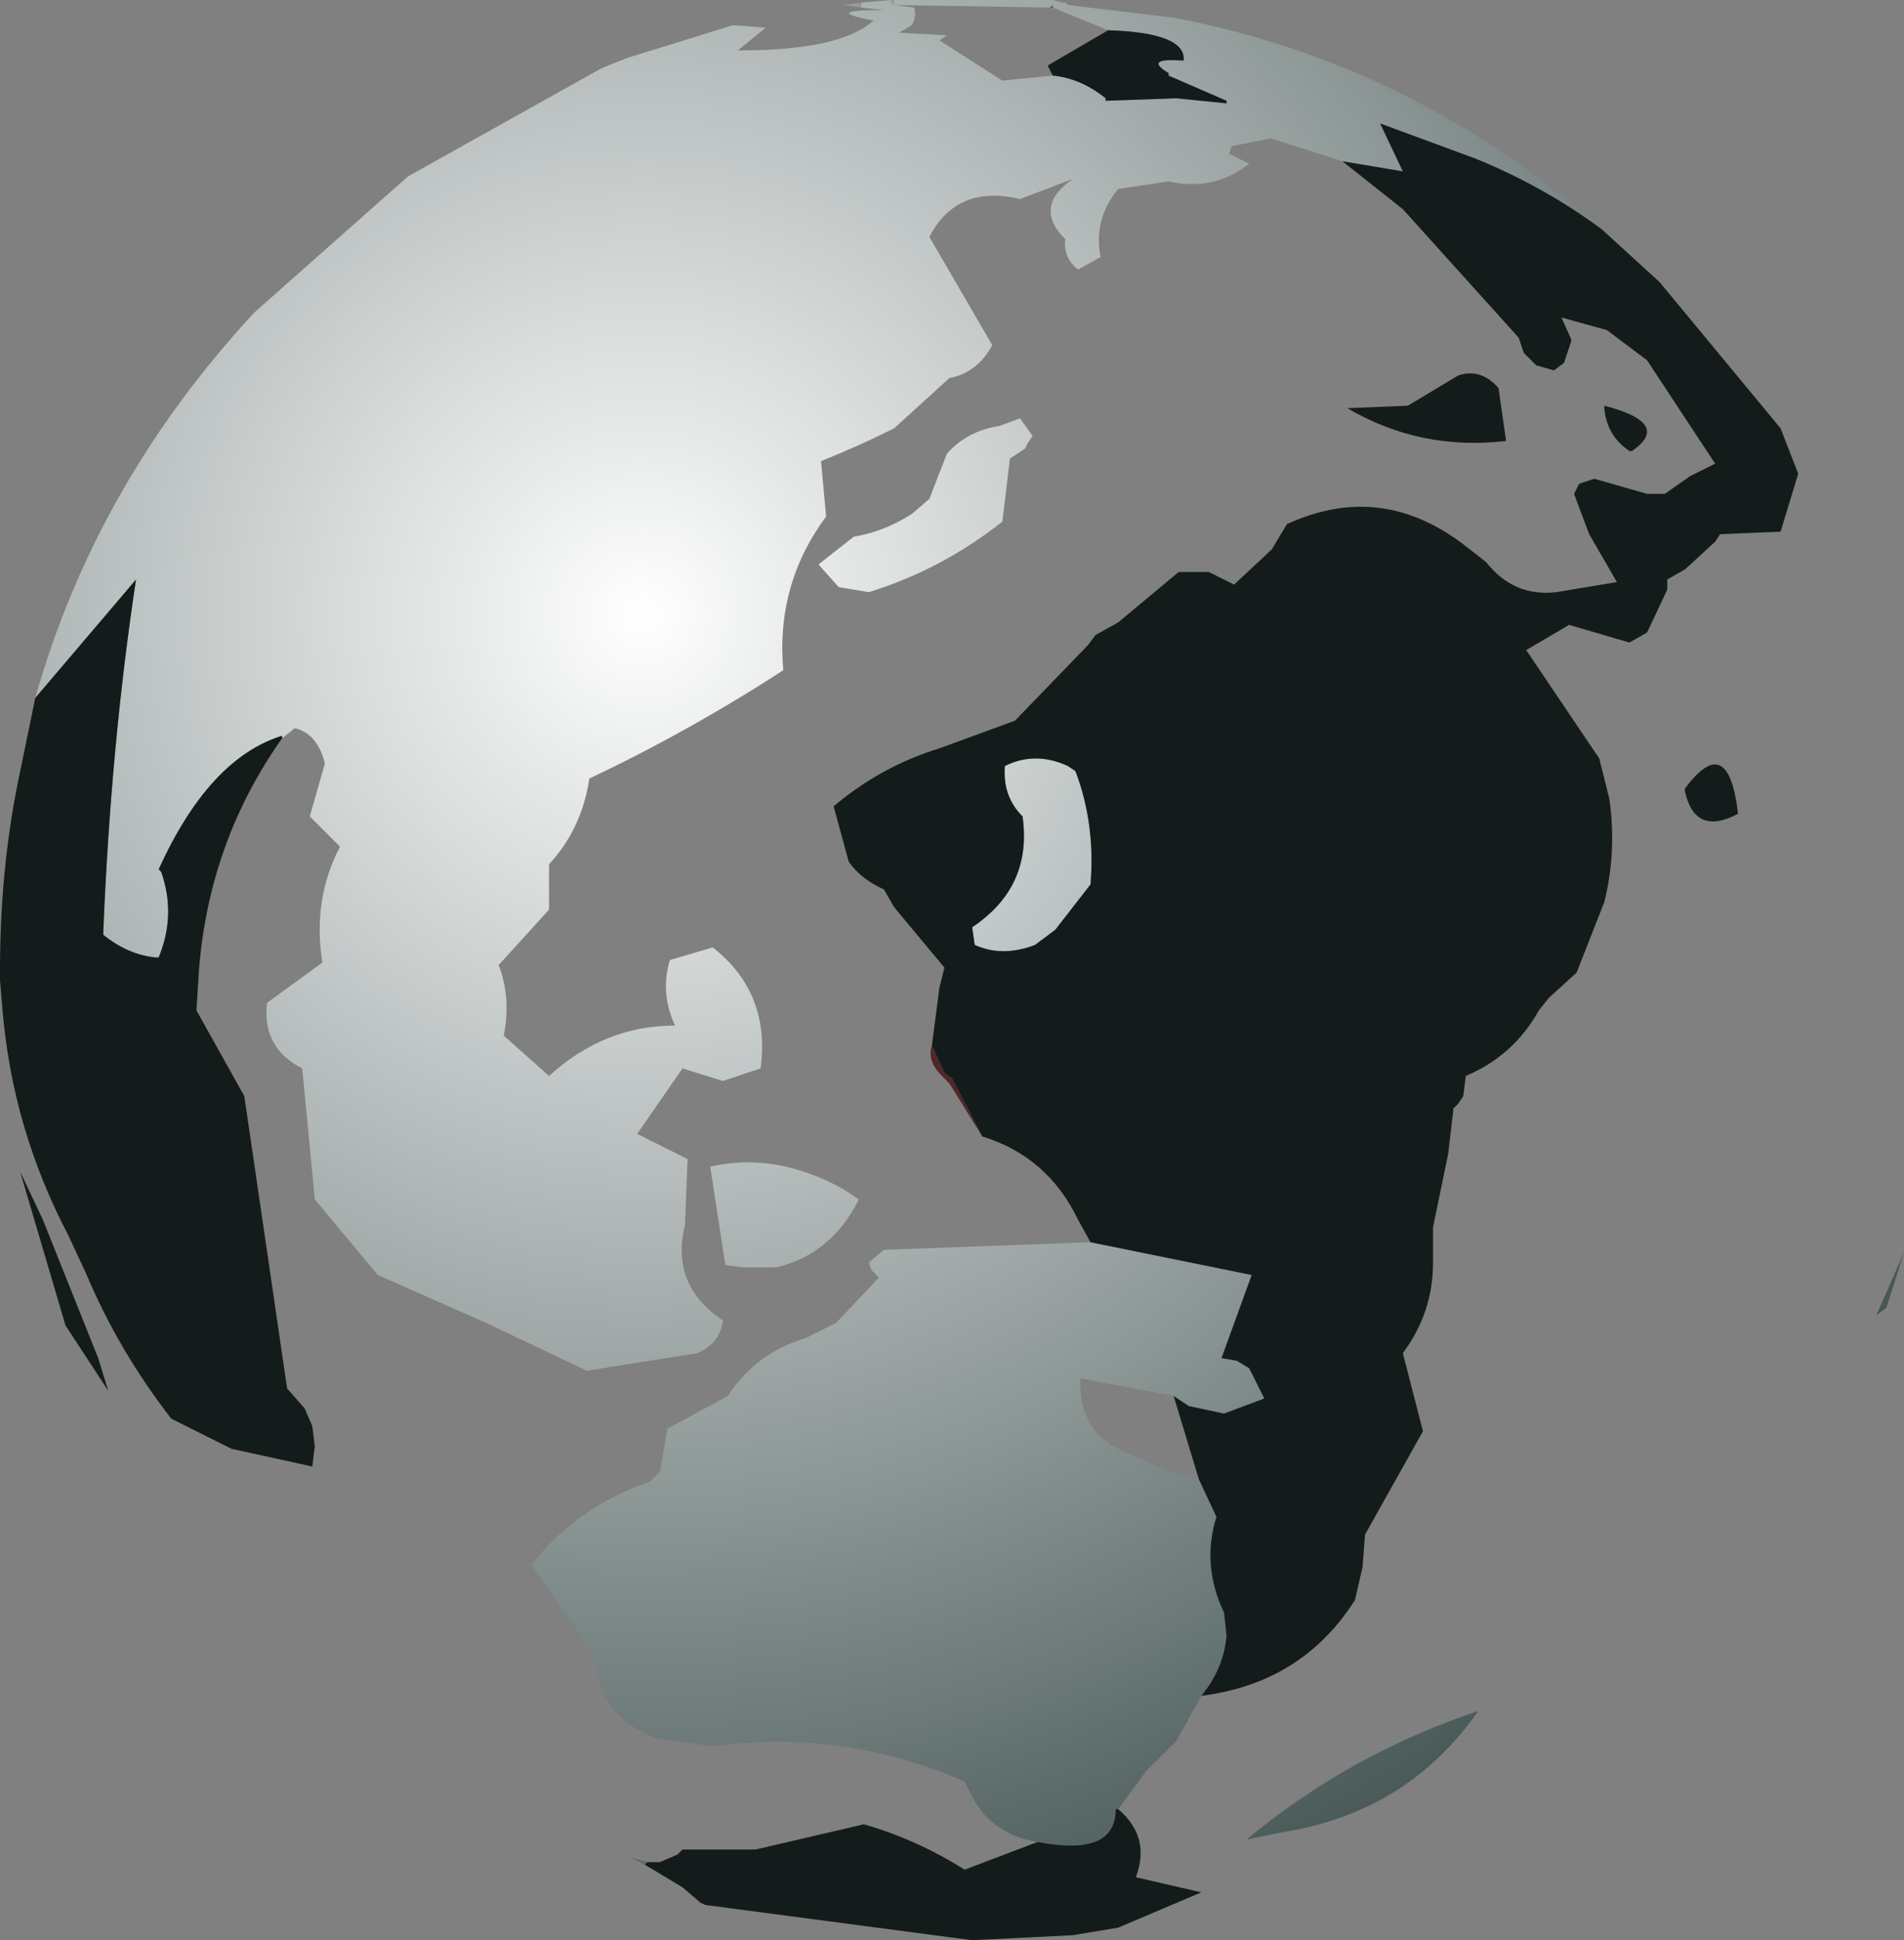
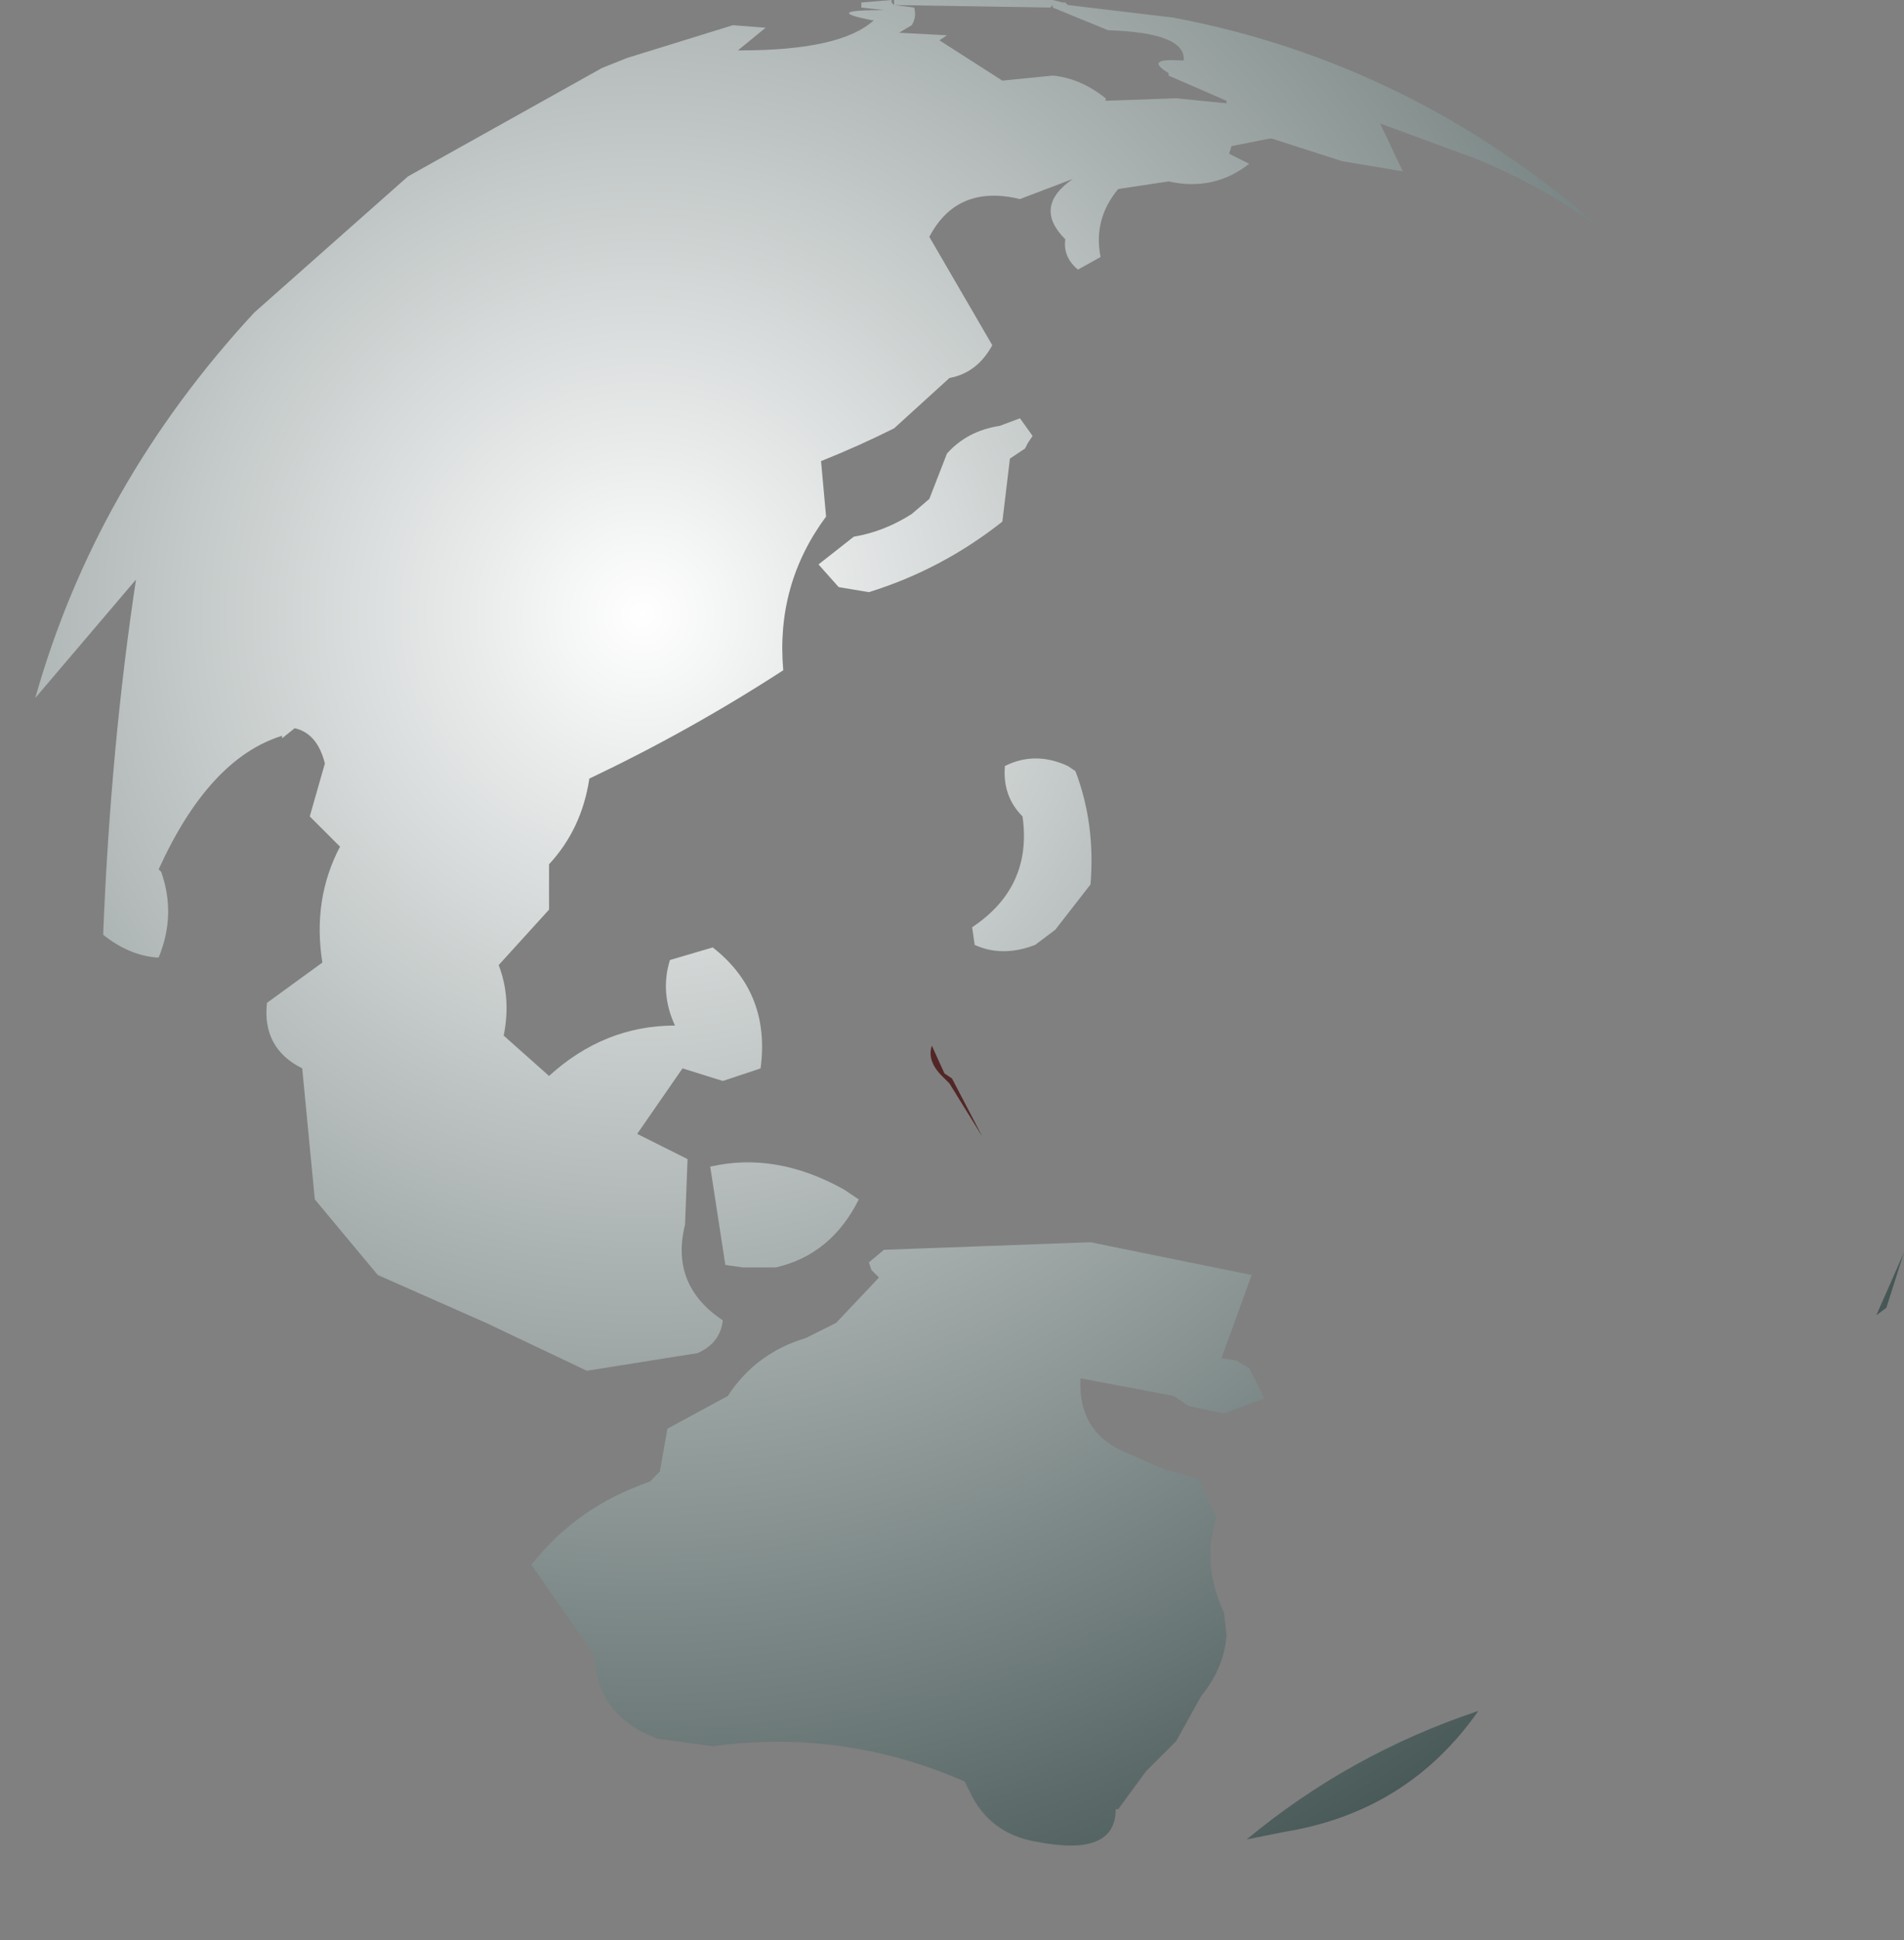
<svg xmlns="http://www.w3.org/2000/svg" height="38.5px" width="37.8px">
  <rect width="100%" height="100%" fill="#808080" stroke="none" />
  <g transform="matrix(1.0, 0.0, 0.0, 1.0, 294.1, 218.75)">
    <path d="M-262.3 -214.2 Q-263.45 -215.05 -264.8 -215.6 L-266.7 -216.3 -266.25 -215.35 -267.45 -215.55 -268.85 -216.0 -268.9 -216.0 -269.65 -215.85 -269.7 -215.7 -269.3 -215.5 Q-270.0 -214.95 -270.9 -215.15 L-271.9 -215.0 Q-272.4 -214.4 -272.25 -213.65 L-272.7 -213.4 Q-273.0 -213.65 -272.95 -214.0 -273.6 -214.65 -272.8 -215.2 L-273.85 -214.8 Q-275.1 -215.1 -275.65 -214.05 L-274.4 -211.9 Q-274.7 -211.35 -275.25 -211.25 L-276.35 -210.25 Q-277.05 -209.9 -277.8 -209.6 L-277.7 -208.5 Q-278.7 -207.15 -278.55 -205.45 -280.4 -204.25 -282.4 -203.3 -282.55 -202.3 -283.2 -201.6 L-283.2 -200.7 -284.2 -199.6 Q-283.95 -198.95 -284.1 -198.2 L-283.2 -197.4 Q-282.1 -198.4 -280.7 -198.4 -281.0 -199.05 -280.8 -199.7 L-279.95 -199.95 Q-278.8 -199.05 -279.0 -197.55 L-279.75 -197.3 -280.55 -197.55 -281.45 -196.25 -280.45 -195.75 -280.5 -194.45 Q-280.8 -193.25 -279.75 -192.55 -279.8 -192.1 -280.25 -191.9 L-282.45 -191.55 -284.45 -192.5 -286.6 -193.45 -287.85 -194.95 -288.1 -197.55 Q-288.9 -197.95 -288.8 -198.85 L-287.7 -199.65 Q-287.9 -200.9 -287.35 -201.95 L-287.95 -202.55 -287.65 -203.6 Q-287.8 -204.2 -288.25 -204.3 L-288.5 -204.1 -288.5 -204.15 Q-289.95 -203.7 -290.95 -201.5 L-290.9 -201.45 Q-290.6 -200.6 -290.95 -199.75 L-291.0 -199.75 Q-291.55 -199.8 -292.05 -200.2 L-292.05 -200.25 Q-291.9 -203.95 -291.4 -207.25 L-293.4 -204.9 Q-292.2 -209.15 -289.05 -212.55 L-286.0 -215.25 -282.15 -217.4 -281.65 -217.6 -279.55 -218.25 -278.9 -218.2 -279.45 -217.75 -279.4 -217.75 Q-277.4 -217.75 -276.75 -218.35 L-276.8 -218.35 Q-277.8 -218.55 -276.55 -218.55 L-277.0 -218.6 -277.0 -218.7 -276.4 -218.75 -276.4 -218.7 -276.35 -218.65 -276.35 -218.75 -273.2 -218.75 -273.0 -218.7 -272.95 -218.7 -272.9 -218.65 -270.8 -218.4 Q-266.05 -217.5 -262.3 -214.2 M-272.45 -194.1 L-269.25 -193.45 -269.85 -191.8 -269.55 -191.75 -269.3 -191.6 -269.0 -191.0 -269.8 -190.7 -270.5 -190.85 -270.8 -191.05 -272.65 -191.4 Q-272.7 -190.35 -271.8 -189.95 L-271.0 -189.6 -270.3 -189.4 -269.95 -188.65 Q-270.25 -187.7 -269.8 -186.75 L-269.75 -186.3 Q-269.8 -185.65 -270.25 -185.1 L-270.75 -184.2 -271.35 -183.6 -271.9 -182.85 -271.95 -182.85 Q-271.95 -181.9 -273.5 -182.2 -274.45 -182.35 -274.85 -183.2 L-274.95 -183.4 Q-277.35 -184.45 -279.95 -184.1 L-281.05 -184.25 Q-282.25 -184.7 -282.3 -185.9 L-283.55 -187.7 Q-282.65 -188.85 -281.2 -189.35 L-281.0 -189.55 -280.85 -190.4 -279.65 -191.05 Q-279.1 -191.9 -278.1 -192.2 L-277.5 -192.5 -276.65 -193.4 -276.8 -193.55 -276.85 -193.7 -276.55 -193.95 -272.45 -194.1 M-273.25 -218.6 L-276.35 -218.65 -275.95 -218.6 Q-275.9 -218.4 -276.0 -218.25 L-276.25 -218.1 -275.3 -218.05 -275.45 -217.95 -274.2 -217.15 -273.2 -217.25 Q-272.65 -217.2 -272.15 -216.8 L-272.15 -216.75 -270.75 -216.8 -269.75 -216.7 -269.75 -216.75 -270.9 -217.25 -270.9 -217.3 Q-271.4 -217.6 -270.65 -217.55 L-270.6 -217.55 Q-270.55 -218.1 -272.1 -218.15 L-273.2 -218.6 -273.2 -218.65 -273.25 -218.6 M-274.05 -209.65 L-274.2 -208.4 Q-275.4 -207.45 -276.85 -207.0 L-277.45 -207.1 -277.85 -207.55 -277.15 -208.1 Q-276.55 -208.2 -276.0 -208.55 L-275.65 -208.85 -275.3 -209.75 Q-274.9 -210.2 -274.25 -210.3 L-273.85 -210.45 -273.6 -210.1 -273.7 -209.95 -273.75 -209.85 -274.05 -209.65 M-272.75 -203.45 Q-272.35 -202.4 -272.45 -201.2 L-273.15 -200.3 -273.55 -200.0 Q-274.2 -199.75 -274.75 -200.0 L-274.8 -200.35 Q-273.6 -201.15 -273.8 -202.55 -274.2 -202.95 -274.15 -203.55 -273.55 -203.85 -272.9 -203.55 L-272.75 -203.45 M-256.65 -192.8 L-256.85 -192.65 -256.3 -193.9 -256.65 -192.8 M-269.35 -182.25 Q-267.3 -183.95 -264.75 -184.8 -266.15 -182.8 -268.6 -182.4 L-269.35 -182.25 M-277.05 -194.95 Q-277.6 -193.85 -278.7 -193.6 L-279.35 -193.6 -279.7 -193.65 -280.0 -195.6 Q-278.7 -195.9 -277.35 -195.15 L-277.05 -194.95" fill="url(#gradient0)" fill-rule="evenodd" stroke="none" />
-     <path d="M-267.45 -215.55 L-266.25 -215.35 -266.7 -216.3 -264.8 -215.6 Q-263.45 -215.05 -262.3 -214.2 L-261.15 -213.15 -258.75 -210.25 -258.4 -209.35 -258.75 -208.2 -259.95 -208.15 -260.05 -208.0 -260.65 -207.45 -261.0 -207.25 -261.0 -207.05 -261.4 -206.2 -261.75 -206.0 -262.95 -206.35 -263.8 -205.85 -262.35 -203.7 -262.15 -202.9 Q-262.0 -201.85 -262.25 -200.85 L-262.8 -199.45 -263.35 -198.95 -263.55 -198.7 Q-264.05 -197.8 -265.0 -197.4 L-265.05 -197.0 -265.15 -196.85 -265.25 -196.75 -265.25 -196.7 -265.35 -195.85 -265.65 -194.4 -265.65 -193.7 Q-265.65 -192.7 -266.25 -191.9 L-265.85 -190.35 -267.0 -188.3 -267.05 -187.65 -267.2 -187.0 Q-268.25 -185.35 -270.25 -185.1 -269.8 -185.65 -269.75 -186.3 L-269.8 -186.75 Q-270.25 -187.7 -269.95 -188.65 L-270.3 -189.4 -270.8 -191.05 -270.5 -190.85 -269.8 -190.7 -269.0 -191.0 -269.3 -191.6 -269.55 -191.75 -269.85 -191.8 -269.25 -193.45 -272.45 -194.1 -272.7 -194.55 Q-273.3 -195.8 -274.6 -196.2 L-275.2 -197.35 -275.35 -197.45 -275.6 -198.0 -275.45 -199.15 -275.35 -199.55 -276.35 -200.75 -276.55 -201.1 Q-277.0 -201.3 -277.25 -201.65 L-277.55 -202.75 Q-276.6 -203.55 -275.45 -203.9 L-273.95 -204.45 -272.5 -205.95 -272.35 -206.15 -271.9 -206.4 -270.7 -207.4 -270.1 -207.4 -269.6 -207.15 -268.85 -207.85 -268.55 -208.35 Q-266.7 -209.2 -265.05 -207.95 L-264.6 -207.6 Q-264.05 -206.9 -263.2 -207.0 L-262.0 -207.2 -262.55 -208.15 -262.85 -208.95 -262.75 -209.15 -262.45 -209.25 -261.4 -208.95 -261.05 -208.95 -260.55 -209.3 -260.05 -209.55 -261.4 -211.6 -262.2 -212.2 -263.1 -212.45 -262.9 -212.0 -263.05 -211.55 -263.25 -211.4 -263.6 -211.5 -263.85 -211.75 -263.95 -212.05 -266.25 -214.6 -267.45 -215.55 M-272.1 -218.15 Q-270.55 -218.1 -270.6 -217.55 L-270.65 -217.55 Q-271.4 -217.6 -270.9 -217.3 L-270.9 -217.25 -269.75 -216.75 -269.75 -216.7 -270.75 -216.8 -272.15 -216.75 -272.15 -216.8 Q-272.65 -217.2 -273.2 -217.25 L-273.3 -217.45 -272.1 -218.15 M-293.4 -204.9 L-291.4 -207.25 Q-291.9 -203.95 -292.05 -200.25 L-292.05 -200.2 Q-291.55 -199.8 -291.0 -199.75 L-290.95 -199.75 Q-290.6 -200.6 -290.9 -201.45 L-290.95 -201.5 Q-289.95 -203.7 -288.5 -204.15 L-288.5 -204.1 Q-289.95 -202.05 -290.15 -199.5 L-290.2 -198.7 -289.25 -197.0 -288.4 -191.2 -288.05 -190.8 -287.9 -190.45 -287.85 -190.05 -287.9 -189.65 -289.5 -190.0 -289.8 -190.15 -290.7 -190.6 Q-291.75 -191.95 -292.4 -193.5 L-292.75 -194.25 Q-293.85 -196.35 -294.05 -198.7 L-294.1 -199.3 -294.1 -199.5 Q-294.1 -201.45 -293.75 -203.2 L-293.4 -204.9 M-265.15 -211.3 Q-264.7 -211.45 -264.35 -211.05 L-264.2 -210.0 Q-265.9 -209.8 -267.35 -210.65 L-266.15 -210.7 -265.15 -211.3 M-272.75 -203.45 L-272.9 -203.55 Q-273.55 -203.85 -274.15 -203.55 -274.2 -202.95 -273.8 -202.55 -273.6 -201.15 -274.8 -200.35 L-274.75 -200.0 Q-274.2 -199.75 -273.55 -200.0 L-273.15 -200.3 -272.45 -201.2 Q-272.35 -202.4 -272.75 -203.45 M-262.25 -210.7 Q-260.9 -210.35 -261.7 -209.8 L-261.75 -209.8 Q-262.2 -210.1 -262.25 -210.65 L-262.25 -210.7 M-260.65 -203.1 Q-259.8 -204.25 -259.6 -202.65 L-259.6 -202.6 Q-260.45 -202.15 -260.65 -203.05 L-260.65 -203.1 M-281.25 -181.8 L-281.0 -181.8 -280.65 -181.95 -280.55 -182.05 -279.1 -182.05 -276.95 -182.55 Q-275.9 -182.25 -274.95 -181.65 L-273.5 -182.2 Q-271.95 -181.9 -271.95 -182.85 L-271.9 -182.85 Q-271.25 -182.3 -271.55 -181.5 L-270.25 -181.2 -271.9 -180.5 -272.8 -180.35 -274.8 -180.25 -280.1 -180.95 -280.2 -181.0 -280.55 -181.3 -281.3 -181.75 -281.25 -181.8 M-293.25 -194.55 L-292.15 -191.8 -291.95 -191.15 -292.8 -192.45 -293.7 -195.5 -293.25 -194.55" fill="#131c1b" fill-rule="evenodd" stroke="none" />
-     <path d="M-276.35 -218.75 L-276.35 -218.65 -276.4 -218.7 -276.4 -218.75 -276.35 -218.75 M-277.0 -218.7 L-277.0 -218.6 -277.35 -218.65 -277.0 -218.7" fill="#999999" fill-rule="evenodd" stroke="none" />
-     <path d="M-273.25 -218.6 L-273.2 -218.65 -273.2 -218.6 -273.25 -218.6" fill="#5c4242" fill-rule="evenodd" stroke="none" />
    <path d="M-275.6 -198.0 L-275.35 -197.45 -275.2 -197.35 -274.6 -196.2 -275.25 -197.25 -275.4 -197.4 Q-275.7 -197.7 -275.6 -198.0" fill="#522626" fill-rule="evenodd" stroke="none" />
-     <path d="M-281.25 -181.8 L-281.3 -181.75 -281.6 -181.9 -281.25 -181.8" fill="#666666" fill-rule="evenodd" stroke="none" />
  </g>
  <defs>
    <radialGradient cx="0" cy="0" gradientTransform="matrix(0.04, 0.0, 0.0, 0.04, -281.35, -206.55)" gradientUnits="userSpaceOnUse" id="gradient0" r="819.2" spreadMethod="pad">
      <stop offset="0.0" stop-color="#ffffff" />
      <stop offset="1.0" stop-color="#283c3a" />
    </radialGradient>
  </defs>
</svg>